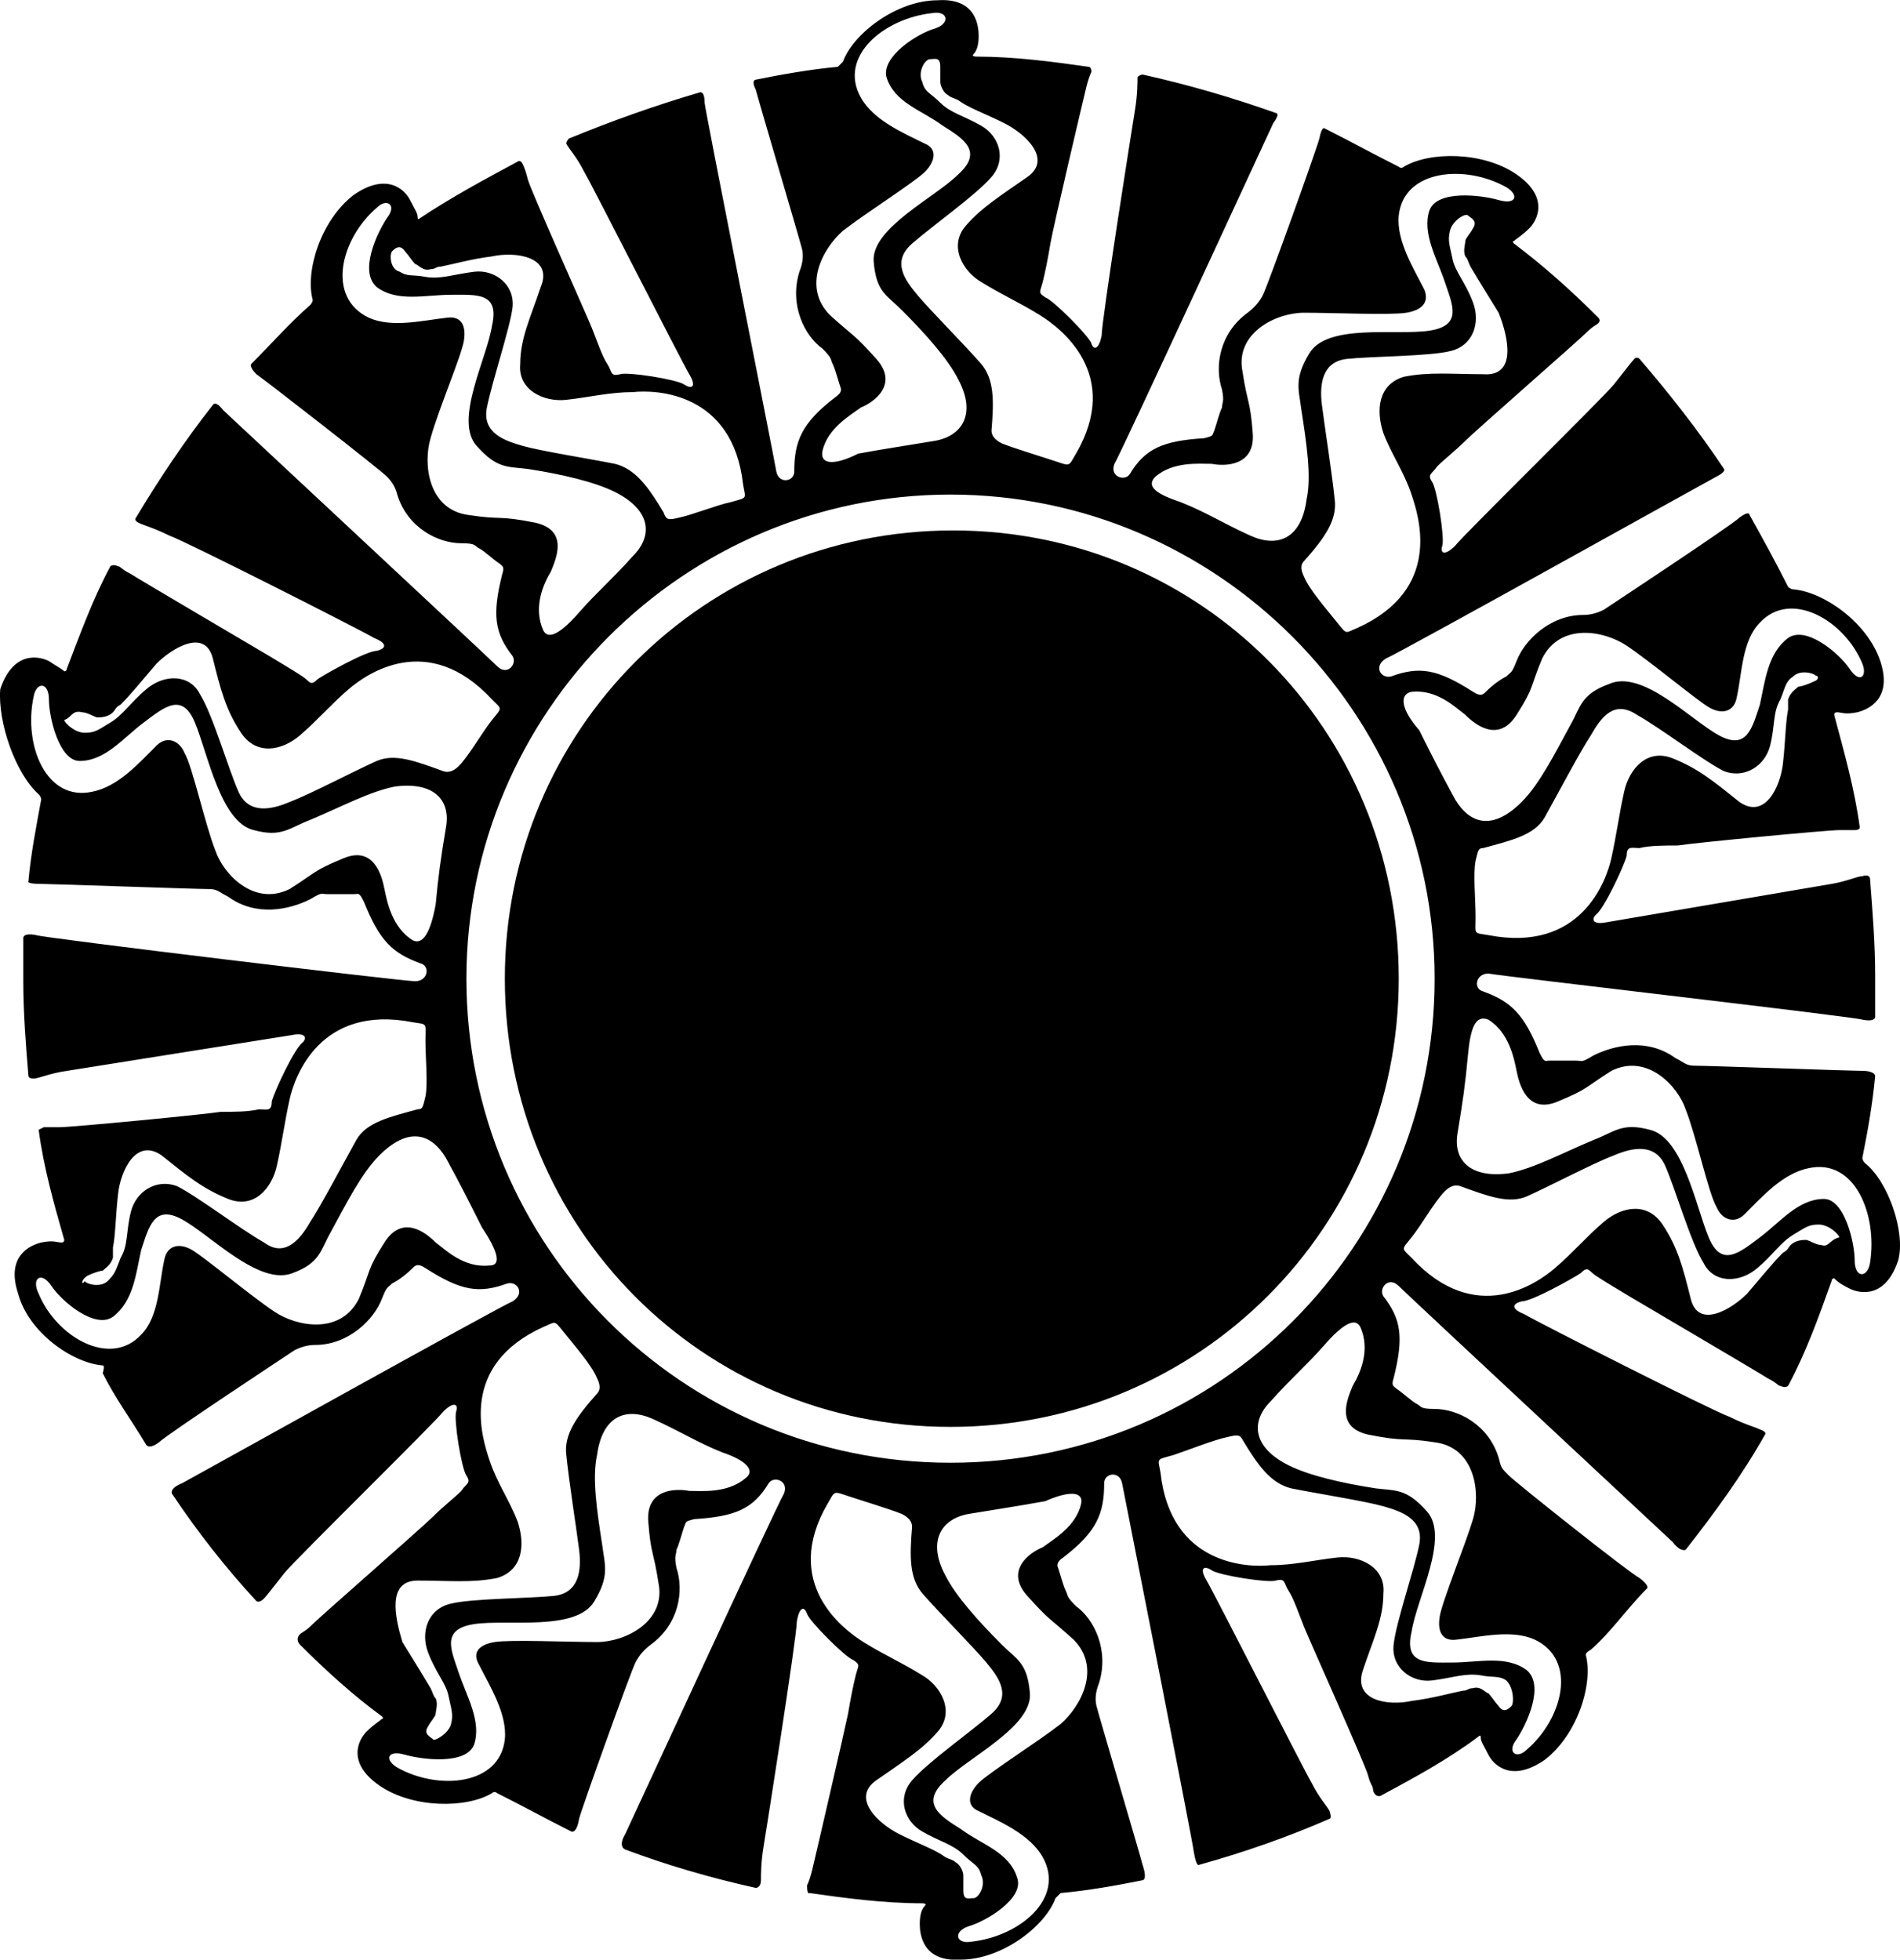
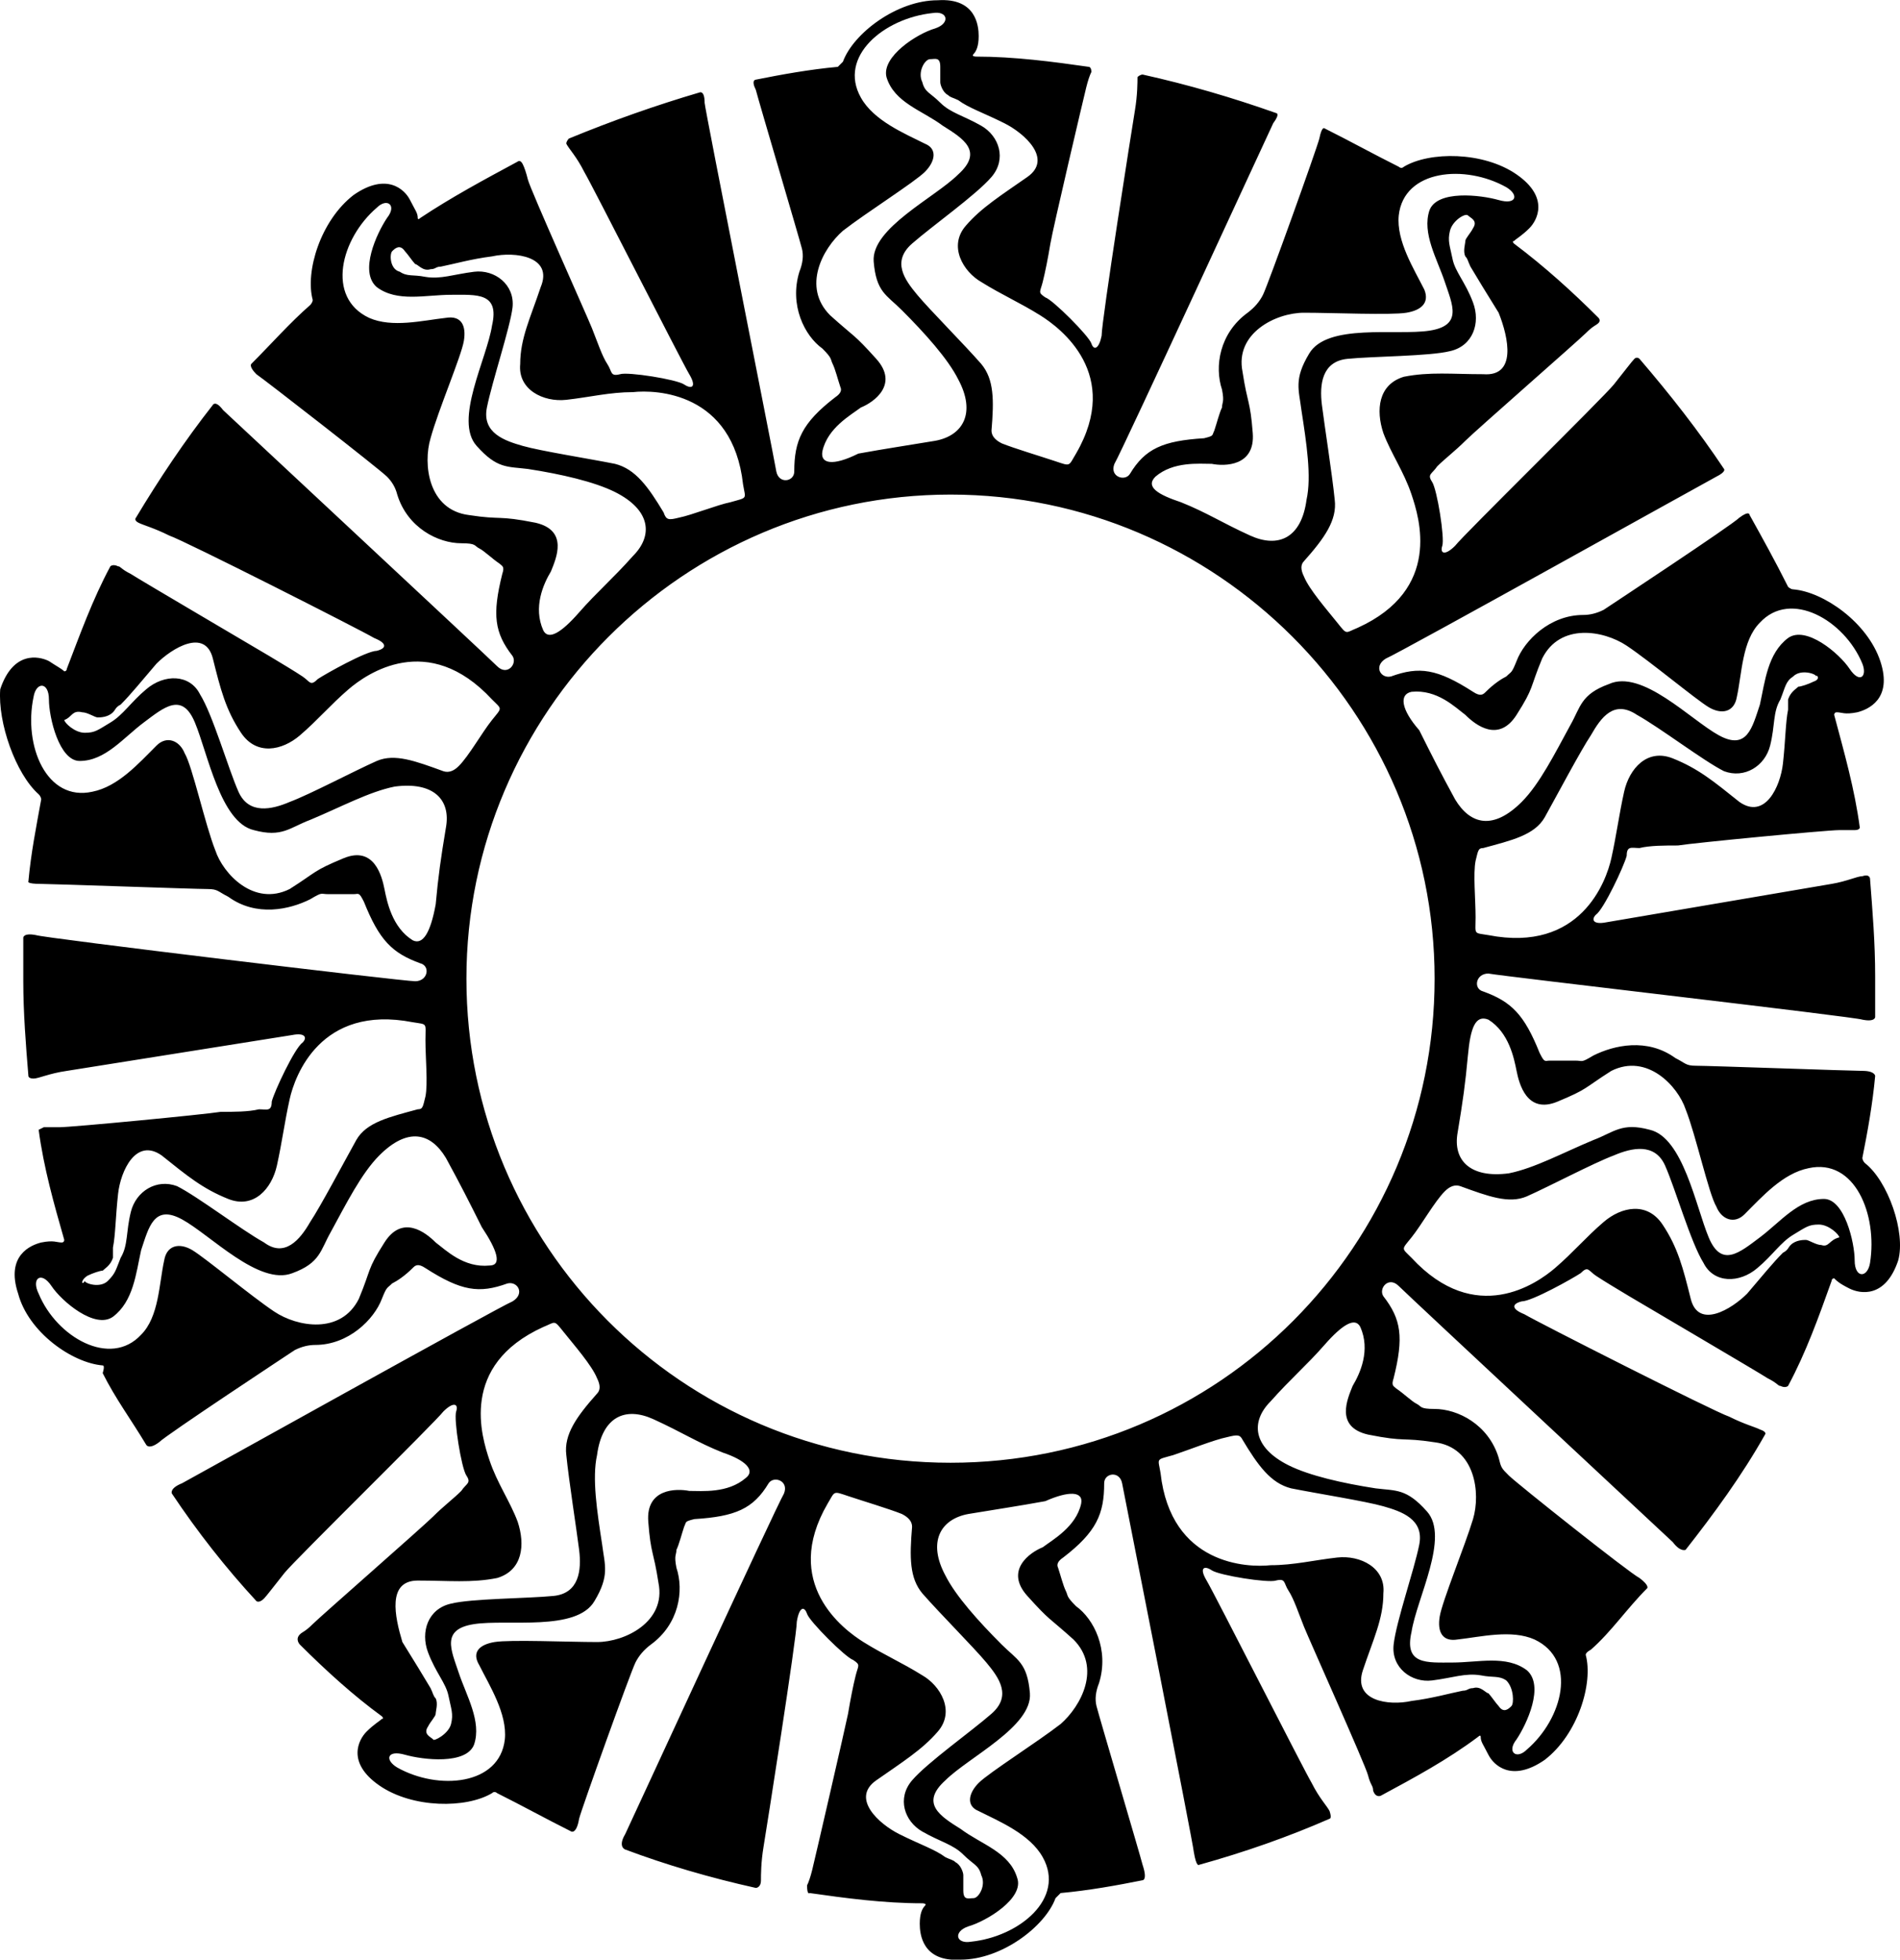
<svg xmlns="http://www.w3.org/2000/svg" id="Livello_2" viewBox="0 0 74.18 76.51">
  <g id="Livello_1-2" data-name="Livello_1">
    <g>
-       <path d="M37.21,20.71c-9.7,0-17.5,7.8-17.5,17.5s7.7,17.5,17.4,17.5,17.5-7.8,17.5-17.5-7.7-17.5-17.4-17.5Z" />
      <path d="M72.81,45.41c-.1-.1-.1-.2-.1-.2.2-1,.4-2.1.5-3.2,0,0,0-.2-.5-.2-.4,0-6-.2-6.5-.2-.4,0-.4-.1-.8-.3-1.1-.8-2.4-.5-3.2-.1-.5.3-.4.2-.7.2h-1c-.2,0-.2.1-.4-.3-.6-1.5-1.1-2-2.2-2.4-.4-.1-.3-.7.2-.7.5.1,14.4,1.7,14.6,1.8.5.1.5-.1.5-.1v-1.6c0-1.3-.1-2.5-.2-3.8,0,0,0-.2-.3-.1-.2,0-.6.2-1.2.3-.6.1-8.2,1.4-8.8,1.5-.5.1-.6-.1-.4-.3.3-.2,1.1-1.9,1.2-2.3,0-.4.2-.3.5-.3.4-.1,1-.1,1.5-.1.6-.1,5.8-.6,6.3-.6h.6c.2,0,.2-.1.2-.1-.2-1.5-.6-2.9-1-4.4,0,0,0-.1.1-.1.2,0,.3.1.8,0,.4-.1,1.4-.5.9-2s-2.2-2.7-3.4-2.8c-.1,0-.2-.1-.2-.1-.5-1-1-1.9-1.5-2.8,0,0,0-.2-.4.1-.3.3-5,3.4-5.3,3.6q-.4.2-.8.2c-1.3,0-2.3,1-2.6,1.8-.2.5-.2.4-.4.6-.2.1-.5.3-.8.6-.1.1-.2.2-.5,0-1.4-.9-2.1-1-3.2-.6-.4.1-.7-.4-.2-.7.5-.2,12.7-7,12.9-7.1.4-.2.3-.3.3-.3-1-1.5-2.1-2.9-3.3-4.3,0,0-.1-.1-.2,0-.1.1-.4.5-.8,1s-5.9,5.9-6.2,6.3c-.4.4-.6.3-.5,0,.1-.3-.2-2.2-.4-2.5-.2-.3,0-.3.2-.6.3-.3.7-.6,1.1-1,.4-.4,4.4-3.9,4.7-4.2.3-.3.4-.3.5-.4.1-.1,0-.2,0-.2-1-1-2.1-2-3.3-2.9,0,0-.1-.1,0-.1.1-.1.3-.2.6-.5s.8-1.2-.5-2.1c-1.3-.9-3.4-.9-4.4-.3-.1.1-.2,0-.2,0-1-.5-1.9-1-2.9-1.5,0,0-.1-.1-.2.4-.1.4-2,5.7-2.2,6.1q-.2.4-.6.7c-1.1.8-1.3,2.1-1,3,.1.5,0,.5,0,.7-.1.2-.2.6-.3.9-.1.2,0,.2-.4.3-1.6.1-2.3.4-2.9,1.4-.2.3-.8.1-.6-.4.3-.5,6.1-13.1,6.2-13.3.3-.4.1-.4.1-.4-1.7-.6-3.4-1.1-5.2-1.5,0,0-.1,0-.2.1,0,.2,0,.7-.1,1.3-.1.6-1.3,8.2-1.3,8.8-.1.5-.3.6-.4.3-.1-.3-1.5-1.7-1.8-1.8-.3-.2-.2-.2-.1-.6.1-.4.2-.9.3-1.5.1-.6,1.3-5.7,1.4-6.1q.1-.4.2-.6c0-.2-.1-.2-.1-.2-1.4-.2-2.9-.4-4.4-.4,0,0-.2,0-.1-.1.1-.1.2-.3.2-.7s-.1-1.5-1.6-1.4c-1.6,0-3.3,1.3-3.7,2.4l-.2.2c-1.1.1-2.2.3-3.2.5,0,0-.2,0,0,.4.1.4,1.7,5.8,1.8,6.2q.1.4-.1.9c-.4,1.3.2,2.5.9,3,.4.4.3.4.4.6s.2.6.3.9q.1.2-.2.4c-1.3,1-1.6,1.7-1.6,2.9,0,.4-.6.5-.7,0-.1-.6-2.8-14.2-2.8-14.4,0-.5-.2-.4-.2-.4-1.7.5-3.4,1.1-5.1,1.8,0,0-.1.1-.1.2.1.2.4.5.7,1.1.3.5,3.8,7.4,4.1,7.9.3.5.1.6-.2.4s-2.2-.5-2.5-.4c-.4.1-.3-.1-.5-.4s-.4-.9-.6-1.4c-.2-.5-2.4-5.4-2.5-5.8q-.1-.4-.2-.6c-.1-.2-.2-.1-.2-.1-1.3.7-2.6,1.4-3.8,2.2,0,0-.1.1-.1,0,0-.2-.1-.3-.3-.7-.2-.4-.9-1.1-2.2-.2-1.3,1-1.9,3-1.6,4.1,0,.1-.1.2-.1.2-.8.7-1.5,1.5-2.3,2.3,0,0-.1.1.2.4.3.2,4.8,3.7,5.1,4q.3.3.4.7c.4,1.3,1.6,1.9,2.5,1.9.6,0,.5.1.7.2.2.1.5.4.8.6.1.1.2.1.1.4-.4,1.6-.3,2.3.4,3.2.2.3-.2.8-.6.4-.4-.4-10.6-9.9-10.7-10-.3-.4-.4-.2-.4-.2-1.1,1.4-2.1,2.9-3,4.4,0,0-.1.1.1.2.2.1.6.2,1.2.5.6.2,7.5,3.7,8,4,.5.2.5.4.1.5-.4,0-2,.9-2.3,1.1-.3.3-.3.1-.6-.1s-.8-.5-1.3-.8c-.5-.3-5.1-3-5.4-3.2-.4-.2-.4-.3-.5-.3-.2-.1-.3,0-.3,0-.7,1.3-1.2,2.7-1.7,4,0,0,0,.1-.1.1-.1-.1-.3-.2-.6-.4-.4-.2-1.4-.4-1.9,1.1-.1,1.3.6,3.3,1.5,4.1.1.1.1.2.1.2-.2,1.1-.4,2.1-.5,3.2,0,0-.1.1.5.1.4,0,6,.2,6.5.2.4,0,.4.1.8.3,1.1.8,2.4.5,3.2.1.5-.3.4-.2.7-.2h1c.2,0,.2-.1.4.3.6,1.5,1.1,2,2.2,2.4.4.1.3.7-.2.7s-14.6-1.7-14.8-1.8c-.5-.1-.5.1-.5.1v1.7c0,1.2.1,2.5.2,3.7,0,0,0,.1.2.1s.6-.2,1.3-.3c.6-.1,8.2-1.3,8.8-1.4.5-.1.6.1.4.3-.3.2-1.1,1.9-1.2,2.3,0,.4-.2.3-.5.3-.4.1-1,.1-1.5.1-.6.1-5.8.6-6.3.6h-.6l-.2.1c.2,1.5.6,2.9,1,4.3,0,0,0,.1-.1.1-.2,0-.3-.1-.8,0-.4.1-1.4.5-.9,2,.4,1.5,2.1,2.7,3.3,2.8.1,0,0,.3,0,.3.5,1,1.1,1.8,1.7,2.8,0,0,.1.2.5-.1.3-.3,5-3.4,5.3-3.6q.4-.2.8-.2c1.3,0,2.3-1,2.6-1.8.2-.5.2-.4.4-.6.2-.1.5-.3.8-.6.1-.1.2-.2.5,0,1.4.9,2.1,1,3.2.6.4-.1.7.4.2.7-.5.2-12.7,7-12.9,7.1-.5.2-.4.4-.4.4,1,1.5,2.1,2.9,3.3,4.2,0,0,.1.1.3-.1.1-.1.4-.5.8-1,.4-.5,5.9-5.9,6.2-6.3.4-.4.6-.3.5,0-.1.3.2,2.2.4,2.5.2.3,0,.3-.2.6-.3.3-.7.6-1.1,1-.4.4-4.4,3.9-4.7,4.2s-.4.3-.5.4c-.2.2,0,.4,0,.4,1,1,2.1,2,3.2,2.8,0,0,.1.1,0,.1-.1.1-.3.2-.6.5-.3.3-.8,1.2.5,2.1s3.4.9,4.4.3c.1-.1.2,0,.2,0,1,.5,1.9,1,2.9,1.5,0,0,.2.1.3-.5.1-.4,2-5.7,2.2-6.1q.2-.4.6-.7c1.1-.8,1.3-2.1,1-3-.1-.5,0-.5,0-.7.1-.2.2-.6.3-.9.1-.2,0-.2.4-.3,1.6-.1,2.3-.4,2.9-1.4.2-.3.8-.1.6.4-.3.5-6.1,13.1-6.2,13.3-.3.5,0,.6,0,.6,1.6.6,3.3,1.1,5.1,1.5,0,0,.2,0,.2-.3,0-.2,0-.7.1-1.3.1-.6,1.3-8.2,1.3-8.8.1-.6.3-.6.4-.3s1.5,1.7,1.8,1.8c.3.2.2.2.1.6-.1.4-.2.9-.3,1.5-.1.5-1.3,5.7-1.4,6.1q-.1.4-.2.6c0,.4.1.3.1.3,1.4.2,2.9.4,4.4.4,0,0,.2,0,.1.1s-.2.3-.2.7.1,1.5,1.6,1.4c1.6,0,3.3-1.3,3.7-2.4.1-.1.2-.2.2-.2,1.1-.1,2.2-.3,3.2-.5,0,0,.2,0,0-.6-.1-.4-1.7-5.8-1.8-6.2q-.1-.4.1-.9c.4-1.3-.2-2.5-.9-3-.4-.4-.3-.4-.4-.6-.1-.2-.2-.6-.3-.9q-.1-.2.2-.4c1.3-1,1.6-1.7,1.6-2.9,0-.4.6-.5.7,0,.1.5,2.8,14.2,2.8,14.4.1.6.2.5.2.5,1.8-.5,3.5-1.1,5.1-1.8,0,0,.1,0,0-.3-.1-.2-.4-.5-.7-1.1-.3-.5-3.8-7.4-4.1-7.9-.3-.5-.1-.6.2-.4.3.2,2.2.5,2.5.4.4-.1.3.1.5.4.2.3.4.9.6,1.4.2.5,2.4,5.4,2.5,5.8.1.4.2.4.2.6.1.3.3.2.3.2,1.3-.7,2.6-1.4,3.8-2.3,0,0,.1-.1.1,0,0,.2.1.3.3.7.2.4.9,1.1,2.2.2,1.3-1,1.9-3,1.6-4.1,0-.1.2-.2.2-.2.8-.7,1.4-1.6,2.2-2.4,0,0,.1-.1-.3-.4-.4-.2-4.8-3.7-5.1-4s-.3-.3-.4-.7c-.4-1.3-1.6-1.9-2.5-1.9-.6,0-.5-.1-.7-.2-.2-.1-.5-.4-.8-.6-.1-.1-.2-.1-.1-.4.4-1.6.3-2.3-.4-3.2-.2-.3.2-.8.6-.4.4.4,10.6,9.9,10.7,10,.3.4.5.3.5.3,1.1-1.4,2.2-2.9,3.1-4.5,0,0,.1-.1-.2-.2-.2-.1-.6-.2-1.2-.5-.6-.2-7.5-3.7-8-4-.5-.2-.5-.4-.1-.5.4,0,2-.9,2.3-1.1.3-.3.3-.1.6.1.3.2.8.5,1.3.8.5.3,5.1,3,5.4,3.2.4.2.4.3.5.3.2.1.3,0,.3,0,.7-1.3,1.2-2.7,1.7-4.1,0,0,0-.1.1-.1.1.1.2.2.6.4.4.2,1.4.4,1.9-1.1.3-1.1-.4-3.1-1.3-3.8ZM70.81,26.61c-.2.1-.5.2-.6.2-.1.1-.3.2-.4.5v.4c-.1.5-.1,1.2-.2,2.1-.1.9-.7,2.2-1.7,1.5-1-.8-1.6-1.3-2.6-1.7-1-.4-1.7.4-1.9,1.3-.2.9-.3,1.7-.5,2.6-.2.9-1.2,3.7-4.8,3-.6-.1-.5,0-.5-.7s-.1-1.7,0-2.2c.1-.4.1-.5.3-.5,1.1-.3,2-.5,2.4-1.2.5-.9,1.4-2.6,1.8-3.2.4-.7.9-1.4,1.8-.8.9.5,2.6,1.8,3.4,2.2.8.3,1.6-.2,1.8-1,.2-.8.1-1.3.4-1.8.2-.5.2-.7.5-.9.3-.3.9-.1.9,0,0-.1.2.1-.1.2ZM55.11,27.01c1-.1,1.7.6,2.1.9.4.4,1.3,1.1,2,0,.7-1.1.5-1,1-2.2.7-1.4,2.4-1.1,3.3-.5s2.7,2.1,3.2,2.4c.5.3,1,.2,1.1-.4.2-.9.2-2.2.9-2.9,1.2-1.3,3.3-.1,4,1.6.2.5-.1.8-.5.2-.4-.6-1.7-1.7-2.4-1.2-.8.6-.9,1.7-1.1,2.6-.3.9-.5,1.8-1.6,1.2-1.1-.6-3-2.6-4.3-2-1.1.4-1.1.9-1.5,1.6-.6,1.1-1.2,2.3-1.9,3-1.1,1.1-2,.9-2.6-.1-.6-1.1-.9-1.7-1.4-2.7-.7-.8-.8-1.4-.3-1.5ZM57.91,14.61c-1.2,0-2.1-.1-3.1.1-1,.3-1.1,1.3-.8,2.2.3.8.8,1.5,1.1,2.4.3.9,1.2,3.7-2.1,5.2-.5.2-.4.3-.8-.2-.4-.5-1.1-1.3-1.3-1.8q-.2-.4,0-.6c.8-.9,1.3-1.6,1.2-2.4-.1-1-.4-2.9-.5-3.7-.1-.8,0-1.7,1-1.8,1-.1,3.2-.1,4-.3.9-.2,1.2-1.1.9-1.9-.3-.8-.7-1.2-.8-1.7-.1-.5-.2-.7-.1-1.1.1-.4.6-.7.7-.6.1.1.4.2.2.5-.1.2-.3.4-.3.5s-.1.4,0,.6c.1.1.1.2.2.4.3.5.6,1,1.1,1.8.4,1,.7,2.5-.6,2.4ZM45.11,18.61c.7-.6,1.7-.5,2.2-.5.5.1,1.7.1,1.6-1.2-.1-1.3-.2-1.1-.4-2.4-.3-1.5,1.3-2.3,2.4-2.3s3.4.1,4,0c.6-.1.9-.4.7-.9-.4-.8-1.1-1.9-1-2.9.2-1.8,2.6-2,4.2-1.1.5.3.4.7-.3.5-.7-.2-2.4-.4-2.7.4-.3.9.3,1.9.6,2.8.3.9.7,1.7-.6,1.9s-4-.3-4.7.9c-.6,1-.4,1.4-.3,2.2.2,1.3.4,2.6.2,3.5-.2,1.5-1.1,1.9-2.2,1.4-1.1-.5-1.7-.9-2.7-1.3-.9-.3-1.4-.6-1-1ZM37.41,3.91c.4.3,1,.5,1.8.9s1.9,1.4.9,2.1-1.8,1.2-2.4,1.9c-.7.8-.1,1.8.6,2.2.8.5,1.5.8,2.3,1.3.8.5,3.2,2.3,1.4,5.4-.3.5-.2.5-.8.3-.6-.2-1.6-.5-2.1-.7q-.4-.2-.4-.5c.1-1.2.1-2-.4-2.6-.7-.8-2-2.1-2.5-2.7-.5-.6-1-1.3-.2-2,.8-.7,2.5-1.9,3.1-2.6.6-.7.3-1.6-.4-2-.7-.4-1.2-.5-1.6-.9s-.6-.4-.7-.8c-.2-.4.1-.9.3-.9s.4-.1.4.3v.6c0,.1.1.4.3.5.1.1.2.1.4.2ZM33.61,15.91c.5-.2,1.5-.9.6-1.9-.9-1-.8-.8-1.8-1.7-1.1-1.1-.3-2.6.5-3.3.9-.7,2.8-1.9,3.2-2.3.4-.4.5-.9,0-1.1-.8-.4-2-.9-2.5-1.8-.9-1.6.9-3.1,2.8-3.3.6-.1.7.4.1.6-.7.2-2.1,1.1-1.9,1.9.3,1,1.4,1.3,2.2,1.9.8.5,1.6,1,.6,1.9-.9.9-3.4,2.1-3.3,3.4.1,1.2.5,1.3,1.1,1.9.9.9,1.8,1.9,2.2,2.7.7,1.3.2,2.2-.9,2.4-1.2.2-1.9.3-3,.5-1,.5-1.5.4-1.4-.1.2-.9,1.1-1.4,1.5-1.7ZM15.81,9.81c.1.1.3.4.4.5.1,0,.3.3.6.2.2,0,.2-.1.4-.1.5-.1,1.2-.3,2-.4.9-.2,2.4,0,1.9,1.2-.4,1.2-.8,2-.8,3-.1,1,.9,1.5,1.8,1.4.9-.1,1.7-.3,2.6-.3.9-.1,3.9,0,4.3,3.6.1.6.2.5-.5.7-.5.1-1.5.5-2,.6-.4.1-.5.1-.6-.2-.6-1-1.1-1.7-1.9-1.9-1-.2-2.9-.5-3.6-.7-.7-.2-1.6-.5-1.4-1.5s.9-3.1,1-3.9c.1-.9-.7-1.5-1.5-1.4-.8.1-1.3.3-1.9.2-.5-.1-.7,0-1-.2-.4-.1-.4-.7-.3-.8.1-.1.3-.3.5,0ZM18.31,20.11c-1.6-.2-1.8-2-1.5-3,.3-1.1,1.2-3.2,1.3-3.8.1-.6-.1-1-.7-.9-.9.1-2.1.4-3,0-1.7-.8-1.1-3.1.3-4.3.4-.4.8-.1.4.4-.4.6-1.1,2.1-.4,2.7.8.6,1.9.3,2.9.3s1.9-.1,1.6,1.2c-.2,1.3-1.5,3.7-.6,4.7.8.9,1.2.8,2,.9,1.3.2,2.6.5,3.4.9,1.4.7,1.5,1.7.7,2.5-.8.9-1.4,1.4-2.1,2.2-.7.8-1.2,1.1-1.4.7-.4-.9,0-1.8.3-2.3.2-.5.7-1.6-.6-1.9-1.5-.3-1.3-.1-2.6-.3ZM3.21,27.81c.2,0,.5.2.6.2s.4,0,.6-.2c.1-.1.1-.2.3-.3.4-.4.8-.9,1.4-1.6.6-.6,1.9-1.4,2.2-.2s.5,2,1.1,2.9c.6.9,1.6.7,2.3.1s1.2-1.2,1.9-1.8c.7-.6,3.1-2.3,5.6.4.4.4.4.3,0,.8-.4.5-.9,1.4-1.3,1.8q-.3.3-.6.2c-1.1-.4-1.9-.7-2.6-.4-.9.4-2.6,1.3-3.4,1.6-.7.3-1.6.5-2-.4-.4-.9-1-3-1.5-3.8-.4-.8-1.4-.8-2.1-.2-.6.5-.9,1-1.4,1.3s-.6.4-1,.4-.8-.4-.8-.5c.3-.1.3-.4.7-.3ZM16.11,36.71c-.8-.5-1-1.5-1.1-2s-.4-1.7-1.6-1.2c-1.2.5-1,.5-2.1,1.2-1.4.7-2.6-.6-2.9-1.5-.4-1-.9-3.3-1.2-3.8-.2-.5-.7-.7-1.1-.3-.7.7-1.5,1.6-2.5,1.8-1.8.4-2.7-1.8-2.3-3.7.1-.6.6-.6.6.1s.4,2.4,1.2,2.4c1,0,1.7-.9,2.5-1.5.8-.6,1.5-1.2,2,0s1,3.9,2.3,4.2c1.1.3,1.4-.1,2.2-.4,1.2-.5,2.3-1.1,3.3-1.3,1.5-.2,2.2.5,2,1.6-.2,1.2-.3,1.9-.4,3-.2,1.1-.5,1.6-.9,1.4ZM3.41,49.81c.2-.1.5-.2.6-.2.1-.1.3-.2.4-.5v-.4c.1-.5.1-1.2.2-2.1.1-.9.7-2.2,1.7-1.5,1,.8,1.6,1.3,2.6,1.7,1,.4,1.7-.4,1.9-1.3.2-.9.3-1.7.5-2.6.2-.9,1.2-3.7,4.8-3,.6.1.5,0,.5.7s.1,1.7,0,2.2c-.1.4-.1.5-.3.5-1.1.3-2,.5-2.4,1.2-.5.9-1.4,2.6-1.8,3.2-.4.7-1,1.4-1.8.8-.9-.5-2.6-1.8-3.4-2.2-.8-.3-1.6.2-1.8,1-.2.8-.1,1.3-.4,1.8-.2.5-.2.6-.5.9s-.9.1-.9,0c-.1.2-.2,0,.1-.2ZM19.11,49.41c-1,.1-1.7-.6-2.1-.9-.4-.4-1.3-1.1-2,0-.7,1.1-.5,1-1,2.2-.7,1.4-2.4,1.1-3.3.5-.9-.6-2.7-2.1-3.2-2.4-.5-.3-1-.2-1.1.4-.2.9-.2,2.2-.9,2.9-1.2,1.3-3.3.1-4-1.6-.3-.6.1-.9.5-.3.4.6,1.7,1.7,2.4,1.2.8-.6.9-1.7,1.1-2.6.3-.9.5-1.8,1.6-1.2,1.1.6,3,2.6,4.3,2.1,1.1-.4,1.1-.9,1.5-1.6.6-1.1,1.2-2.3,1.9-3,1.1-1.1,2-.9,2.6.1.6,1.1.9,1.7,1.4,2.7.6.9.8,1.5.3,1.5ZM16.31,61.71c1.2,0,2.1.1,3.1-.1,1-.3,1.1-1.3.8-2.2-.3-.8-.8-1.5-1.1-2.4-.3-.9-1.2-3.7,2.1-5.2.5-.2.4-.3.8.2s1.1,1.3,1.3,1.8q.2.4,0,.6c-.8.9-1.3,1.6-1.2,2.4.1,1,.4,2.9.5,3.7.1.8,0,1.7-1,1.8-1,.1-3.2.1-4,.3-.9.2-1.2,1.1-.9,1.9s.7,1.2.8,1.7.2.7.1,1.1c-.1.4-.7.7-.7.6-.1-.1-.4-.2-.2-.5.1-.2.3-.4.3-.5s.1-.4,0-.6c-.1-.1-.1-.2-.2-.4-.3-.5-.6-1-1.1-1.8-.3-1-.6-2.4.6-2.4ZM29.11,57.71c-.7.6-1.7.5-2.2.5-.5-.1-1.7-.1-1.6,1.2.1,1.3.2,1.1.4,2.4.3,1.5-1.3,2.3-2.4,2.3s-3.4-.1-4,0c-.6.1-.9.4-.6.9.4.8,1.1,1.9,1,2.9-.2,1.8-2.6,2-4.2,1.1-.5-.3-.4-.7.3-.5s2.4.4,2.7-.4c.3-.9-.3-1.9-.6-2.8-.3-.9-.7-1.7.6-1.9s4,.3,4.7-.9c.6-1,.4-1.4.3-2.2-.2-1.3-.4-2.6-.2-3.5.2-1.5,1.1-1.9,2.2-1.4s1.7.9,2.7,1.3c.9.3,1.3.7.9,1ZM36.91,72.51c-.4-.3-1-.5-1.8-.9-.8-.4-1.9-1.4-.9-2.1s1.8-1.2,2.4-1.9c.7-.8.1-1.8-.6-2.2-.8-.5-1.5-.8-2.3-1.3s-3.2-2.3-1.4-5.4c.3-.5.2-.5.8-.3.6.2,1.6.5,2.1.7q.4.2.4.5c-.1,1.2-.1,2,.4,2.6.7.8,2,2.1,2.5,2.7.5.6,1,1.3.2,2s-2.5,1.9-3.1,2.6c-.6.7-.3,1.6.4,2,.7.4,1.2.5,1.6.9.4.4.6.4.7.8.2.4-.1.9-.3.9s-.4.1-.4-.3v-.6c0-.1-.1-.4-.3-.5-.1-.1-.2-.1-.4-.2ZM42.21,58.71c-.2.9-1.1,1.4-1.5,1.7-.5.2-1.5.9-.6,1.9.9,1,.8.8,1.8,1.7,1.1,1.1.3,2.6-.5,3.3-.9.7-2.8,1.9-3.2,2.3-.4.4-.5.9,0,1.1.8.4,2,.9,2.5,1.8.9,1.6-.9,3.1-2.8,3.3-.6.1-.7-.4-.1-.6.7-.2,2.2-1.1,1.9-1.9-.3-1-1.4-1.3-2.2-1.9-.8-.5-1.6-1-.6-1.9.9-.9,3.4-2.1,3.3-3.4-.1-1.2-.5-1.3-1.1-1.9-.9-.9-1.8-1.9-2.2-2.7-.7-1.3-.2-2.2.9-2.4,1.2-.2,1.9-.3,3-.5.9-.4,1.5-.4,1.4.1ZM58.51,66.61c-.1-.1-.3-.4-.4-.5-.1,0-.3-.3-.6-.2-.2,0-.2.1-.4.1-.5.1-1.2.3-2,.4-.9.2-2.3,0-1.9-1.2.4-1.2.8-2,.8-3,.1-1-.9-1.5-1.8-1.4-.9.1-1.7.3-2.6.3-.9.1-3.9,0-4.3-3.6-.1-.6-.2-.5.5-.7.6-.2,1.6-.6,2.1-.7.4-.1.5-.1.6.1.6,1,1.1,1.7,1.9,1.9,1,.2,2.9.5,3.6.7.7.2,1.6.5,1.4,1.5-.2,1-.9,3-1,3.9-.1.9.7,1.5,1.5,1.4.8-.1,1.3-.3,1.9-.2.5.1.7,0,1,.2.3.3.3.9.2,1-.1.1-.3.3-.5,0ZM56.01,56.31c1.6.2,1.8,2,1.5,3s-1.2,3.2-1.3,3.8c-.1.6.1,1,.7.9.9-.1,2.1-.4,3,0,1.7.8,1.1,3.1-.3,4.3-.4.4-.8.1-.4-.4.4-.6,1.1-2.1.4-2.7-.8-.6-1.9-.3-2.9-.3s-1.9.1-1.6-1.2c.2-1.3,1.5-3.7.6-4.7-.8-.9-1.2-.8-2-.9-1.3-.2-2.6-.5-3.4-.9-1.4-.7-1.5-1.7-.7-2.5.8-.9,1.4-1.4,2.1-2.2s1.2-1.1,1.4-.7c.4.9,0,1.8-.3,2.3-.2.5-.7,1.6.6,1.9,1.5.3,1.3.1,2.6.3ZM37.11,57.11c-10.5,0-18.9-8.5-18.9-18.9s8.5-18.9,18.9-18.9,18.9,8.5,18.9,18.9-8.4,18.9-18.9,18.9ZM71.11,48.61c-.2,0-.5-.2-.6-.2s-.4,0-.6.2c-.1.1-.1.2-.3.3-.4.4-.8.9-1.4,1.6-.6.6-1.9,1.4-2.2.2s-.5-2-1.1-2.9c-.6-.9-1.6-.7-2.3-.1-.7.6-1.2,1.2-1.9,1.8-.7.6-3.1,2.3-5.6-.4-.4-.4-.4-.3,0-.8.4-.5.9-1.4,1.3-1.8q.3-.3.6-.2c1.1.4,1.9.7,2.6.4.9-.4,2.6-1.3,3.4-1.6.7-.3,1.6-.5,2,.4.4.9,1,3,1.5,3.8.4.8,1.4.8,2.1.2.6-.5.9-1,1.4-1.3s.6-.4,1-.4.8.4.8.5c-.4.1-.4.4-.7.3ZM73.01,49.31c-.1.6-.6.6-.6-.1s-.4-2.4-1.2-2.4c-1,0-1.7.9-2.5,1.5-.8.6-1.5,1.2-2,0-.5-1.2-1-3.9-2.3-4.2-1.1-.3-1.4.1-2.2.4-1.2.5-2.3,1.1-3.3,1.3-1.5.2-2.2-.5-2-1.6.2-1.2.3-1.9.4-3,.1-1.1.3-1.6.8-1.4.8.5,1,1.5,1.1,2,.1.5.4,1.7,1.6,1.2s1-.5,2.1-1.2c1.4-.7,2.6.6,2.9,1.5.4,1,.9,3.3,1.2,3.8.2.5.7.7,1.1.3.7-.7,1.5-1.6,2.5-1.8,1.8-.4,2.7,1.8,2.4,3.7Z" />
    </g>
  </g>
</svg>